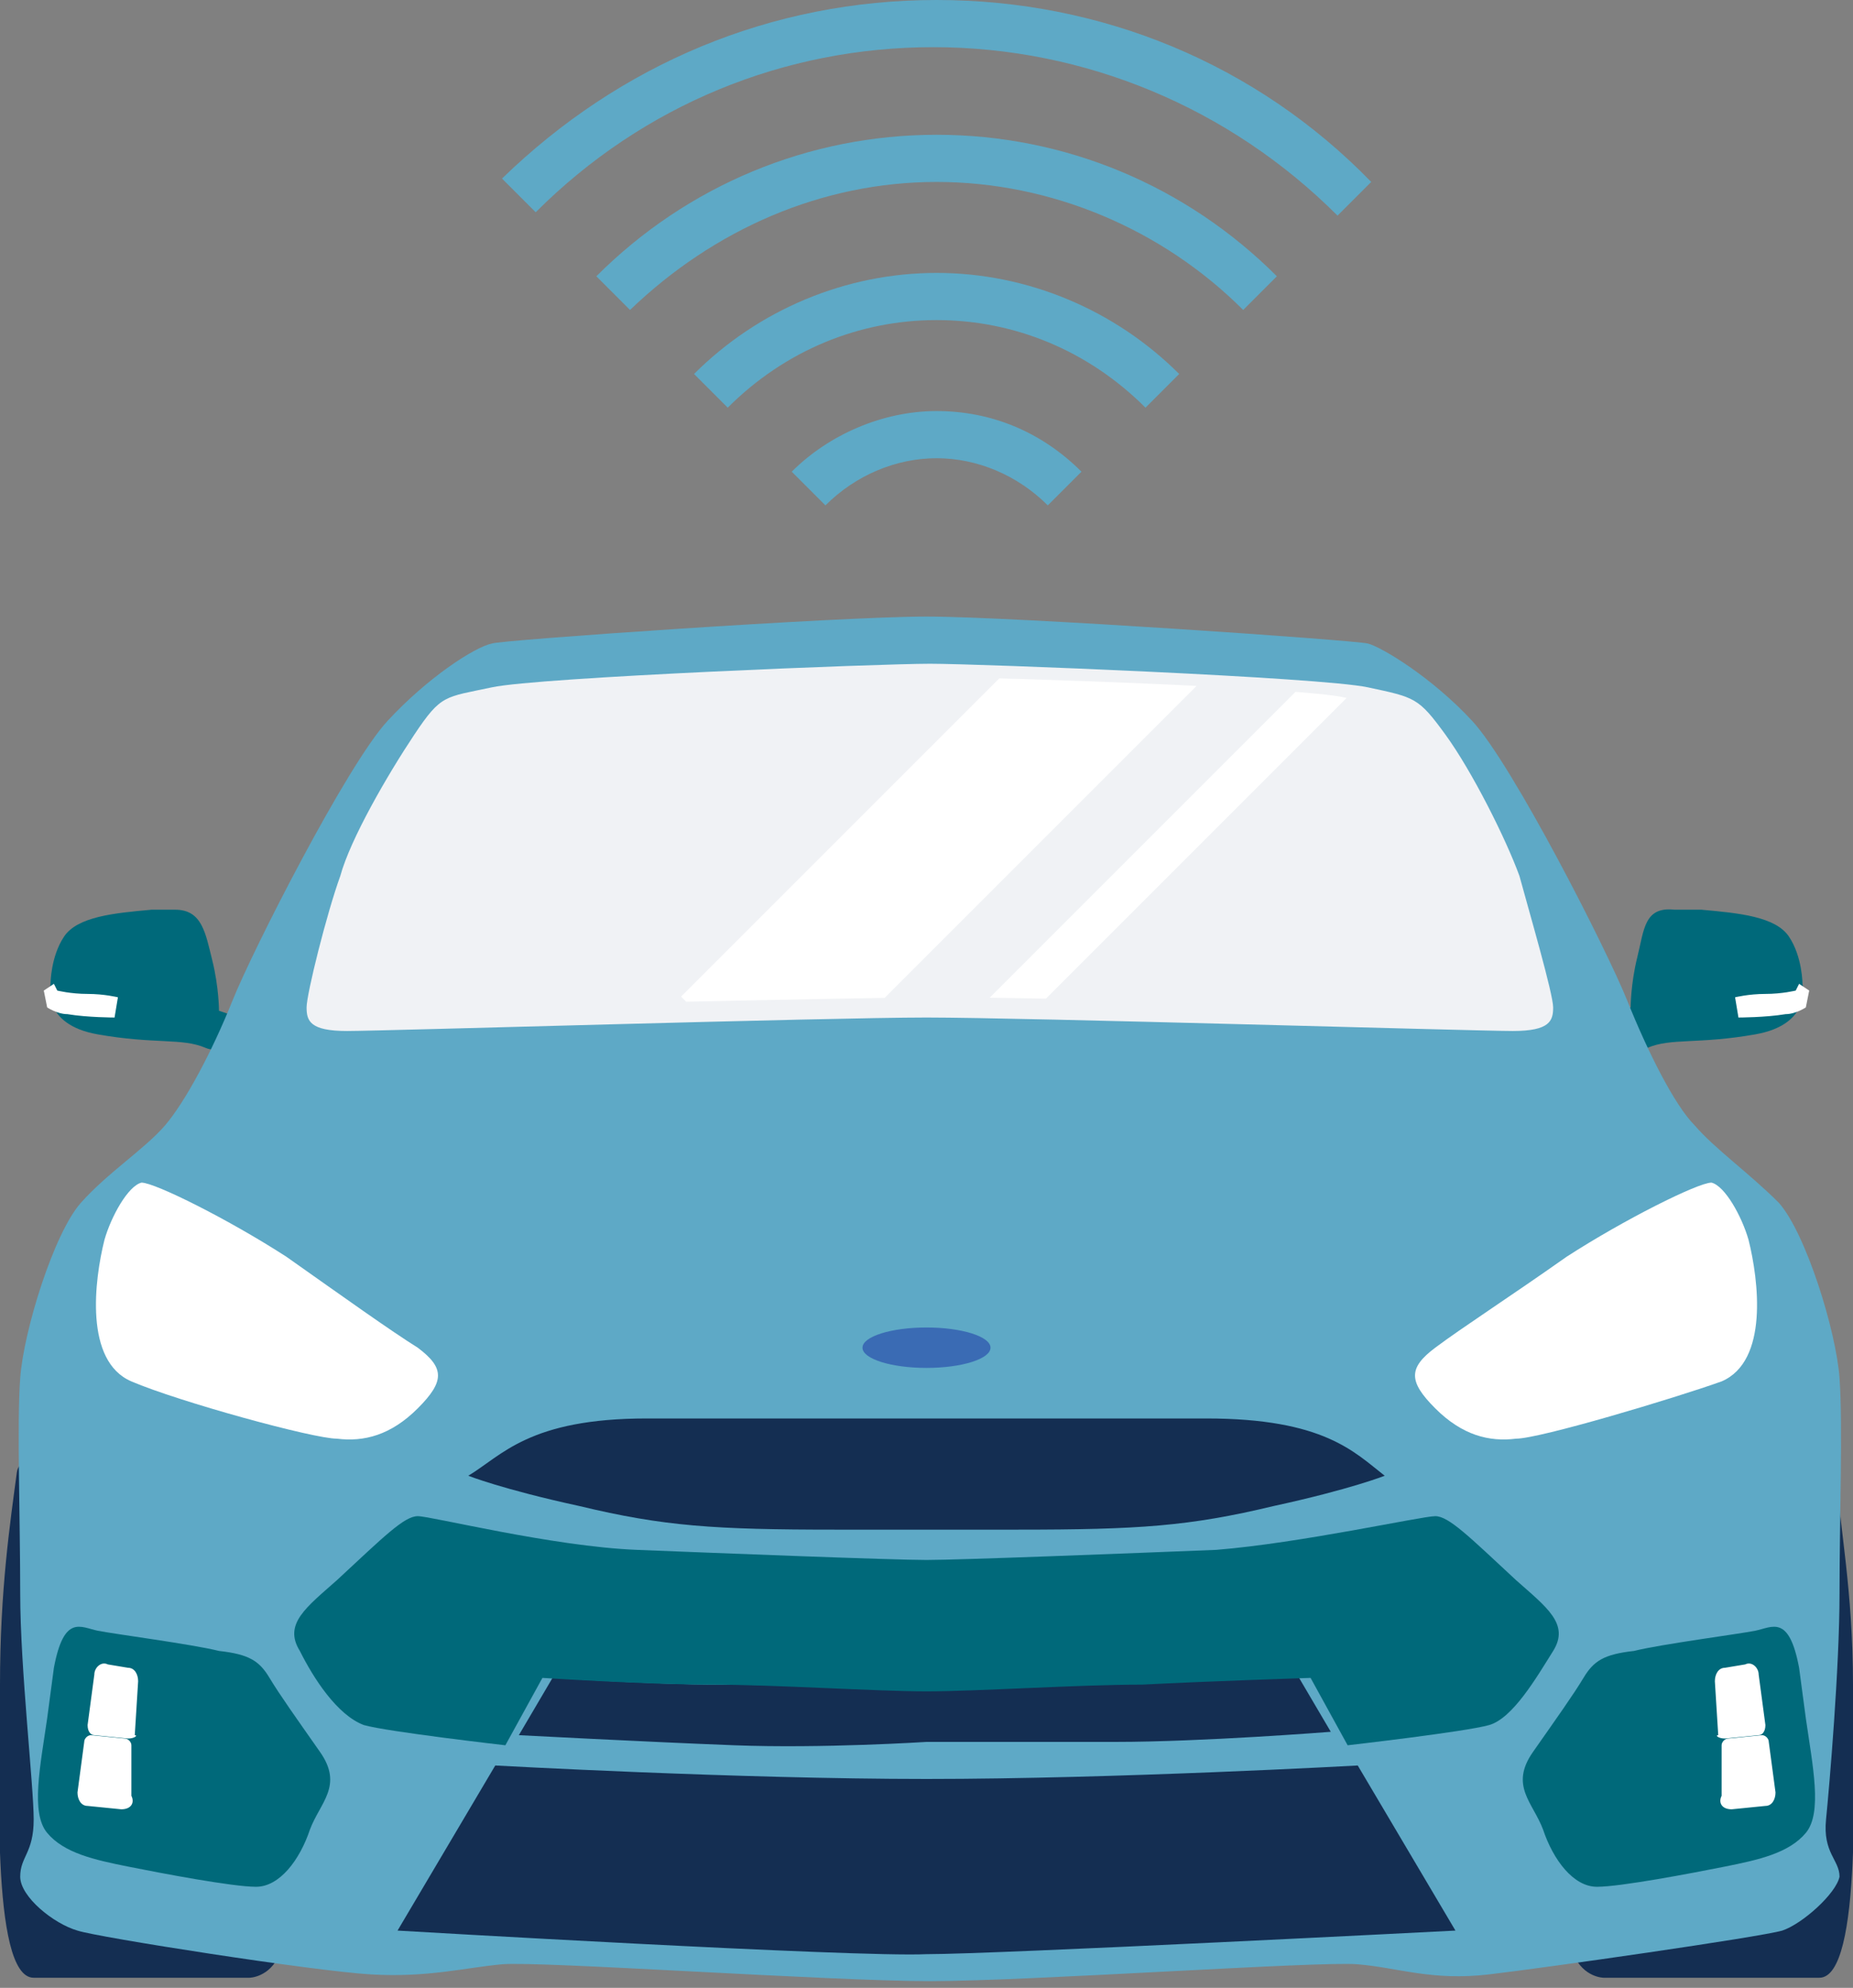
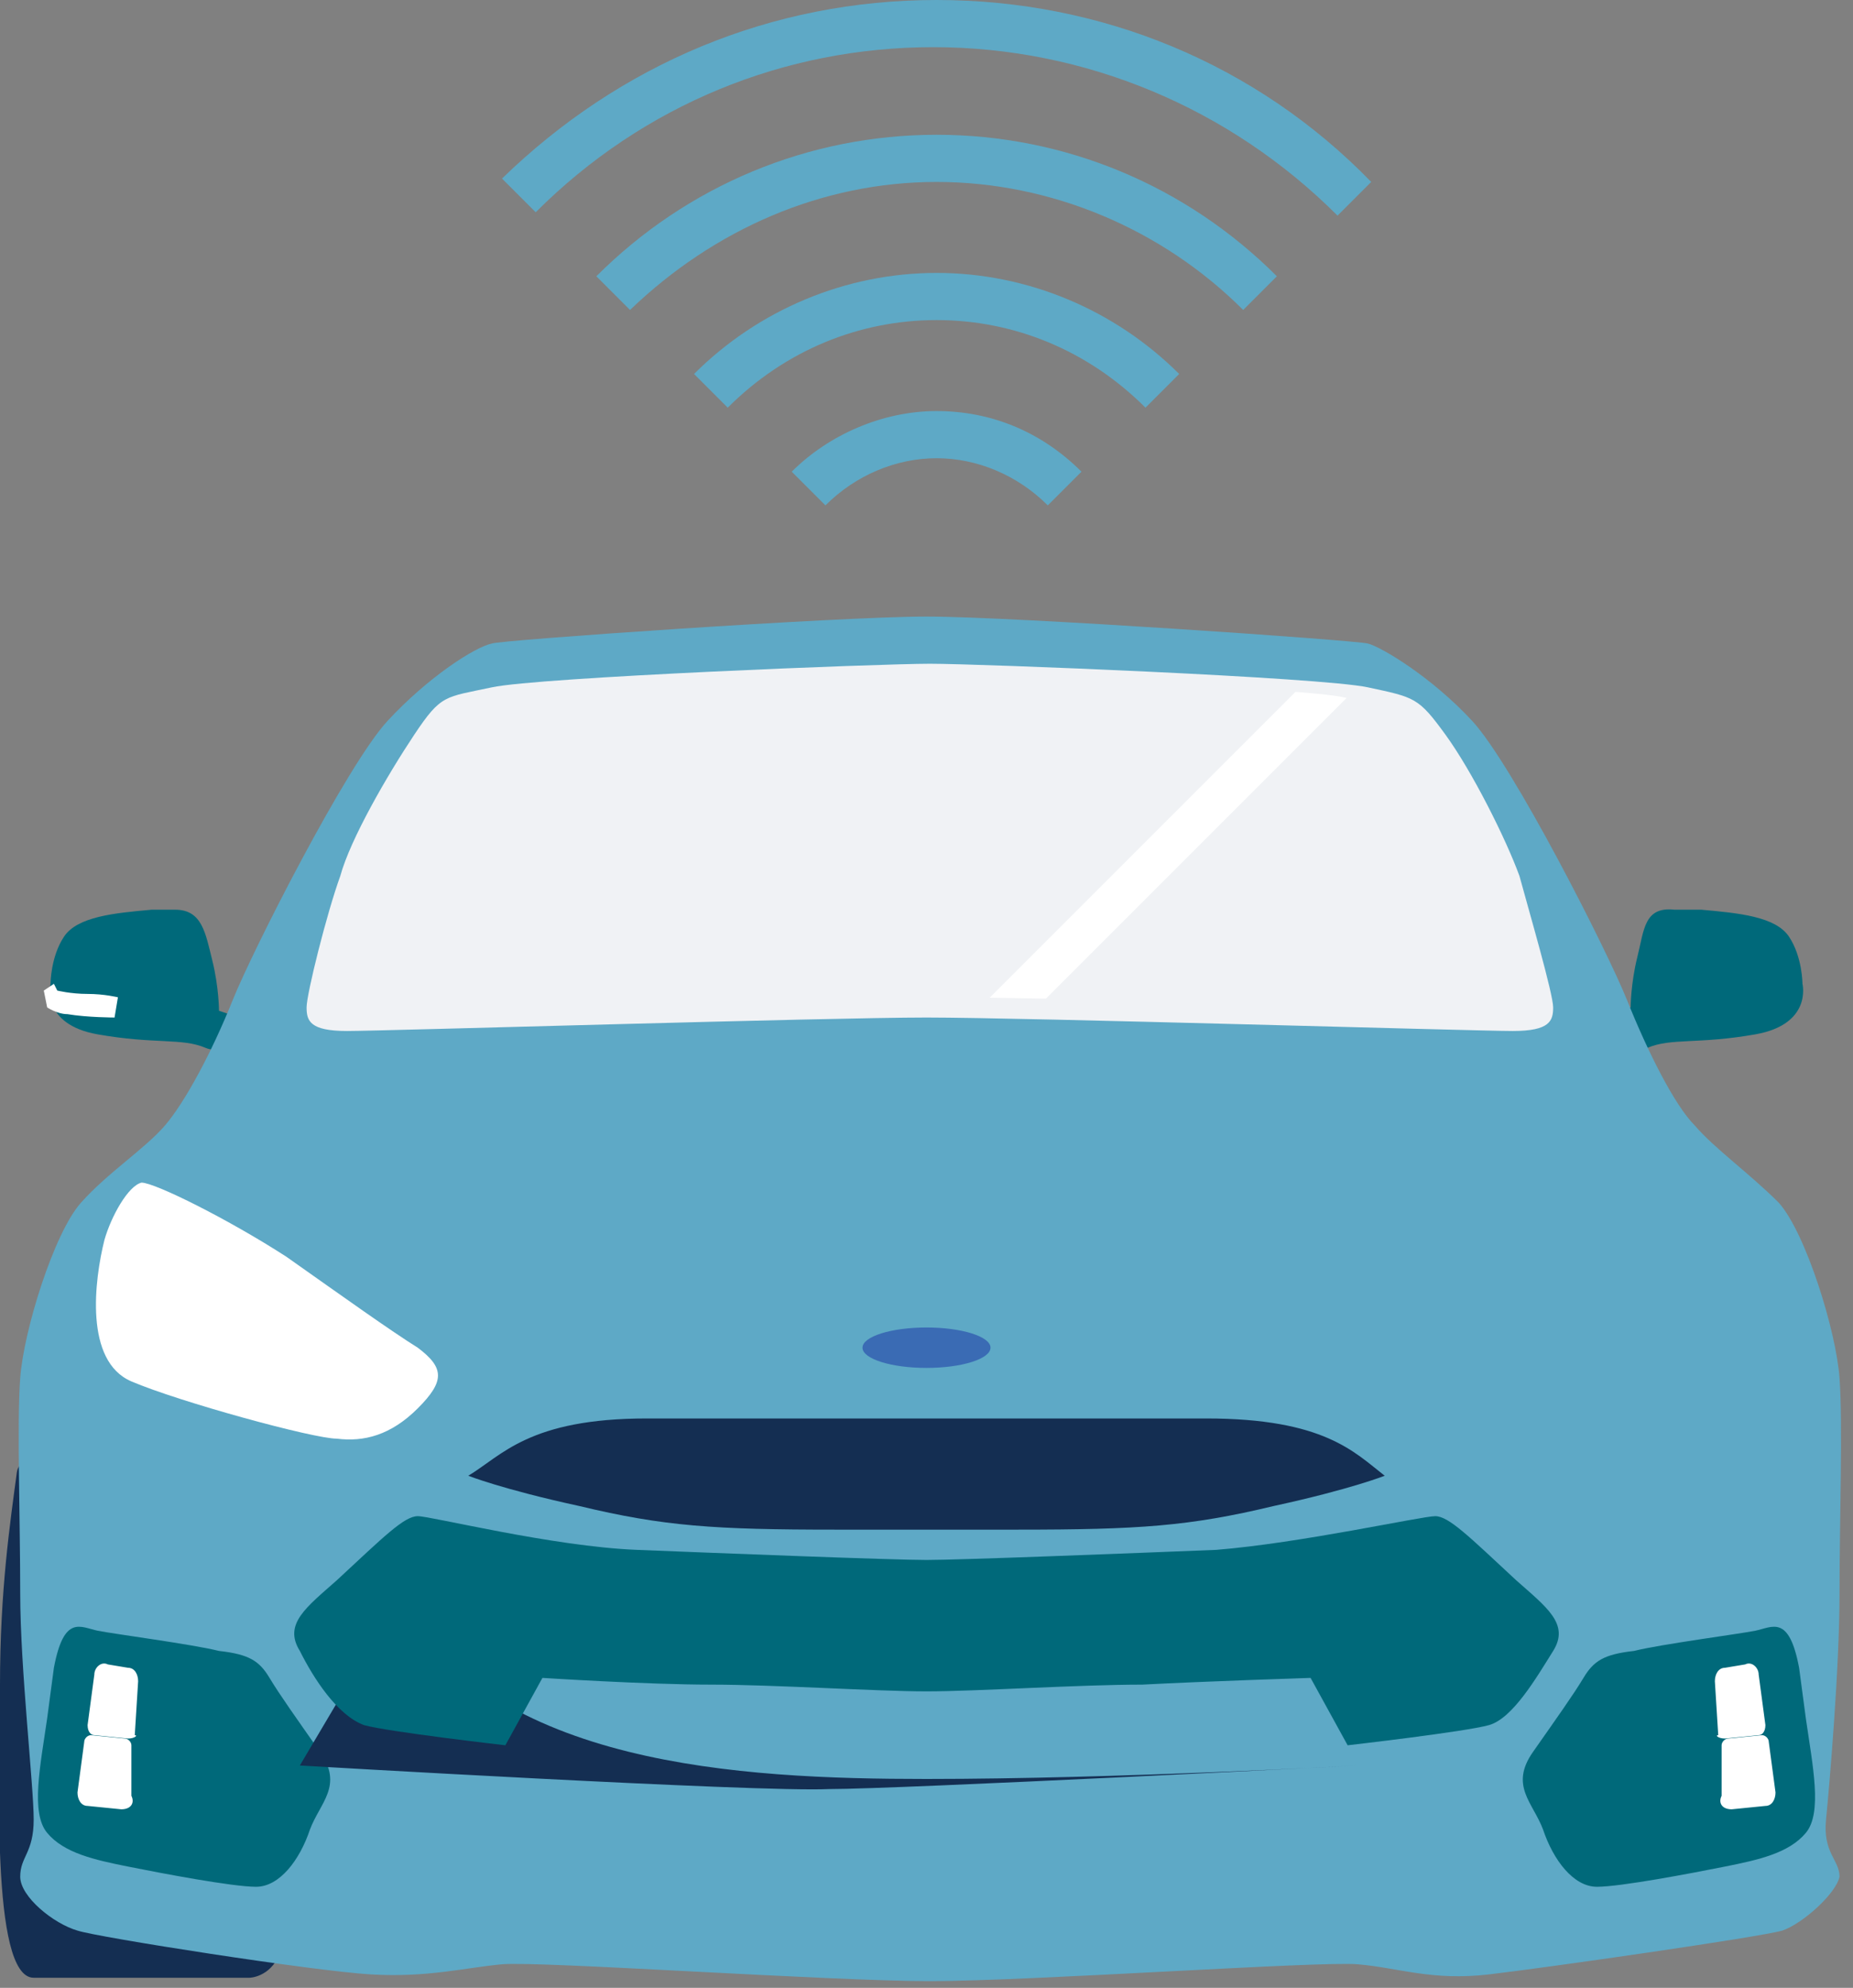
<svg xmlns="http://www.w3.org/2000/svg" xmlns:xlink="http://www.w3.org/1999/xlink" version="1.1" x="0px" y="0px" viewBox="0 0 55 59" style="enable-background:new 0 0 55 59;" xml:space="preserve">
  <rect x="0" y="0" width="55" height="59" fill="#808080" stroke="none" />
  <g id="Grid" style="display:none;">
    <g style="display:inline;opacity:0.5;">
      <polyline style="fill:#F0F0F0;stroke:#ED1E79;stroke-width:0.5;stroke-miterlimit:10;" points="-5,2056.1 -5,-729 36.9,-729.4     36.9,2055.7   " />
    </g>
  </g>
  <g id="Layer_2">
    <g>
      <g>
        <path style="fill:#5EA9C6;" d="M15.9,6.3l-1-1C18.4,1.9,22.9,0,27.8,0c4.9,0,9.5,1.9,12.9,5.4l-1,1c-3.2-3.2-7.5-5-12-5     C23.3,1.4,19.1,3.1,15.9,6.3z" />
        <path style="fill:#5EA9C6;" d="M18.7,9.2l-1-1c2.7-2.7,6.3-4.2,10.1-4.2c3.8,0,7.4,1.5,10.1,4.2l-1,1c-2.4-2.4-5.7-3.8-9.1-3.8     C24.4,5.4,21.2,6.8,18.7,9.2z" />
        <path style="fill:#5EA9C6;" d="M21.6,12.1l-1-1c1.9-1.9,4.5-3,7.2-3c2.7,0,5.3,1.1,7.2,3l-1,1c-1.7-1.7-3.9-2.6-6.2-2.6     C25.5,9.5,23.3,10.4,21.6,12.1z" />
        <path style="fill:#5EA9C6;" d="M24.5,15l-1-1c1.1-1.1,2.7-1.8,4.3-1.8c1.6,0,3.1,0.6,4.3,1.8l-1,1c-0.9-0.9-2.1-1.4-3.3-1.4     C26.6,13.6,25.4,14.1,24.5,15z" />
      </g>
      <g>
        <g>
          <path style="fill:#142E52;" d="M0,50c0,2.5-0.3,8.7,1,8.7s6.4,0,6.4,0S8,58.7,8.3,58c0.3-0.7-0.4-13.9-0.4-13.9      s-7.2-1.9-7.4-0.4S0,47.2,0,50z" />
-           <path style="fill:#142E52;" d="M55,50c0,2.5,0.3,8.7-1,8.7s-6.4,0-6.4,0S47,58.7,46.7,58c-0.3-0.7,0.4-13.9,0.4-13.9      s7.2-1.9,7.4-0.4C54.6,45.3,55,47.2,55,50z" />
          <g>
            <path style="fill:#00697A;" d="M50.5,27c1.1,0.1,2.2,0.2,2.6,0.8s0.4,1.4,0.4,1.4s0.3,1.2-1.4,1.5s-2.5,0.1-3.2,0.4       s-1.3-0.8-1.3-0.8l0.8-0.4c0,0,0-0.7,0.2-1.5c0.2-0.8,0.2-1.5,1.1-1.4C50.7,27,50.5,27,50.5,27z" />
-             <path style="fill:#FFFFFF;" d="M51.5,29.6l0.1,0.6c0,0,0.8,0,1.4-0.1c0.3,0,0.6-0.2,0.6-0.2l0.1-0.5l-0.3-0.2l-0.1,0.2       c0,0-0.4,0.1-0.9,0.1S51.5,29.6,51.5,29.6z" />
          </g>
          <path style="fill:#00697A;" d="M4.5,27c-1.1,0.1-2.2,0.2-2.6,0.8s-0.4,1.4-0.4,1.4s-0.3,1.2,1.4,1.5s2.5,0.1,3.2,0.4      s1.3-0.8,1.3-0.8L6.5,30c0,0,0-0.7-0.2-1.5C6.1,27.7,6,27,5.2,27C4.3,27,4.5,27,4.5,27z" />
          <path style="fill:#FFFFFF;" d="M3.5,29.6l-0.1,0.6c0,0-0.8,0-1.4-0.1c-0.3,0-0.6-0.2-0.6-0.2l-0.1-0.5l0.3-0.2l0.1,0.2      c0,0,0.4,0.1,0.9,0.1S3.5,29.6,3.5,29.6z" />
          <path style="fill:#5EA9C6;" d="M27.5,18.3c2.6,0,12.7,0.7,13.1,0.8s1.9,1,3.1,2.3c1.2,1.3,4,6.8,4.6,8.3c0.6,1.5,1.4,3.1,2,3.7      c0.6,0.7,1.6,1.4,2.5,2.3c0.8,0.9,1.7,3.8,1.8,5.2c0.1,1.4,0,4.2,0,6.4s-0.3,5.7-0.4,6.7s0.4,1.2,0.4,1.7      c-0.1,0.5-1.1,1.4-1.7,1.6c-0.7,0.2-7,1.1-8.7,1.3s-2.7-0.2-3.9-0.3c-1.1-0.1-9.7,0.5-12.7,0.5s-11.6-0.6-12.7-0.5      c-1.1,0.1-2.2,0.4-3.9,0.3s-8.1-1.1-8.7-1.3c-0.7-0.2-1.7-1-1.7-1.6s0.4-0.7,0.4-1.7s-0.4-4.5-0.4-6.7s-0.1-5.1,0-6.4      c0.1-1.4,1-4.3,1.8-5.2c0.8-0.9,1.9-1.6,2.5-2.3c0.6-0.7,1.4-2.2,2-3.7s3.4-7,4.6-8.3c1.2-1.3,2.6-2.2,3.1-2.3      C14.8,19,24.9,18.3,27.5,18.3z" />
          <path style="fill:#00697A;" d="M1.4,51c-0.2,1.4-0.5,2.8,0,3.4s1.4,0.8,2.4,1S6.9,56,7.6,56s1.3-0.8,1.6-1.7      c0.3-0.8,1-1.3,0.3-2.3c-0.7-1-1.2-1.7-1.5-2.2c-0.3-0.5-0.6-0.7-1.5-0.8c-0.8-0.2-3.1-0.5-3.6-0.6s-1-0.5-1.3,1.1      C1.4,51,1.4,51,1.4,51z" />
          <path style="fill:#FFFFFF;" d="M3.1,36.8c-0.3,1.2-0.6,3.6,0.8,4.2s5.4,1.7,6.1,1.7c0.8,0.1,1.6-0.1,2.4-0.9      c0.8-0.8,0.8-1.2,0-1.8c-0.8-0.5-2.2-1.5-3.9-2.7c-1.7-1.1-3.9-2.2-4.3-2.2C3.8,35.2,3.3,36.1,3.1,36.8z" />
          <path style="fill:#FFFFFF;" d="M3.8,51.6l-1-0.1c-0.1,0-0.2-0.1-0.2-0.3l0.2-1.5c0-0.2,0.2-0.4,0.4-0.3l0.6,0.1      c0.2,0,0.3,0.2,0.3,0.4l-0.1,1.6C4.1,51.5,4,51.6,3.8,51.6z" />
          <path style="fill:#FFFFFF;" d="M3.6,53.7l-1-0.1c-0.2,0-0.3-0.2-0.3-0.4l0.2-1.5c0-0.1,0.1-0.2,0.2-0.2l1,0.1      c0.1,0,0.2,0.1,0.2,0.2v1.5C4,53.5,3.9,53.7,3.6,53.7z" />
          <path style="fill:#00697A;" d="M53.6,51c0.2,1.4,0.5,2.8,0,3.4s-1.4,0.8-2.4,1S48.1,56,47.4,56s-1.3-0.8-1.6-1.7      c-0.3-0.8-1-1.3-0.3-2.3c0.7-1,1.2-1.7,1.5-2.2c0.3-0.5,0.6-0.7,1.5-0.8c0.8-0.2,3.1-0.5,3.6-0.6s1-0.5,1.3,1.1      C53.6,51,53.6,51,53.6,51z" />
          <path style="fill:#F0F2F5;" d="M27.5,30.2c2.9,0,16.3,0.4,17.4,0.4c1.1,0,1.2-0.3,1.2-0.7s-0.7-2.8-1-3.9      c-0.4-1.1-1.4-3.1-2.2-4.2s-0.9-1.1-2.3-1.4s-11.5-0.7-13-0.7c-1.5,0-11.6,0.4-13,0.7s-1.5,0.2-2.3,1.4s-1.9,3.1-2.2,4.2      c-0.4,1.1-1,3.5-1,3.9s0.1,0.7,1.2,0.7S24.6,30.2,27.5,30.2z" />
-           <path style="fill:#FFFFFF;" d="M51.9,36.8c0.3,1.2,0.6,3.6-0.8,4.2c-1.4,0.5-5.4,1.7-6.1,1.7c-0.8,0.1-1.6-0.1-2.4-0.9      c-0.8-0.8-0.8-1.2,0-1.8s2.2-1.5,3.9-2.7c1.7-1.1,3.9-2.2,4.3-2.2C51.2,35.2,51.7,36.1,51.9,36.8z" />
-           <path style="fill:#142E52;" d="M27.5,52.8c5.6,0,12.8-0.4,12.8-0.4l2.9,4.9c0,0-13.6,0.7-15.7,0.7c-2.1,0.1-15.7-0.7-15.7-0.7      l2.9-4.9C14.7,52.4,21.9,52.8,27.5,52.8z" />
+           <path style="fill:#142E52;" d="M27.5,52.8c5.6,0,12.8-0.4,12.8-0.4c0,0-13.6,0.7-15.7,0.7c-2.1,0.1-15.7-0.7-15.7-0.7      l2.9-4.9C14.7,52.4,21.9,52.8,27.5,52.8z" />
          <path style="fill:#142E52;" d="M27.5,45.4c0,0,0.9,0,2.7,0c3.6,0,5.1-0.1,7.6-0.7c2.3-0.5,3.3-0.9,3.3-0.9      c-0.9-0.7-1.8-1.7-5.3-1.7s-8.3,0-8.3,0s-4.8,0-8.3,0s-4.3,1.1-5.3,1.7c0,0,1,0.4,3.3,0.9c2.5,0.6,4,0.7,7.6,0.7      C26.6,45.4,27.5,45.4,27.5,45.4z" />
          <path style="fill:#FFFFFF;" d="M51.2,51.6l1-0.1c0.1,0,0.2-0.1,0.2-0.3l-0.2-1.5c0-0.2-0.2-0.4-0.4-0.3l-0.6,0.1      c-0.2,0-0.3,0.2-0.3,0.4l0.1,1.6C50.9,51.5,51,51.6,51.2,51.6z" />
          <path style="fill:#FFFFFF;" d="M51.4,53.7l1-0.1c0.2,0,0.3-0.2,0.3-0.4l-0.2-1.5c0-0.1-0.1-0.2-0.2-0.2l-1,0.1      c-0.1,0-0.2,0.1-0.2,0.2v1.5C51,53.5,51.1,53.7,51.4,53.7z" />
-           <path style="fill:#142E52;" d="M27.5,51.7c0,0,3,0,5.6,0s6.4-0.3,6.4-0.3l-1-1.7c0,0-2.9,0.2-4.9,0.2s-6.2,0.2-6.2,0.2      S23.2,50,21.3,50s-4.9-0.2-4.9-0.2l-1,1.7c0,0,3.8,0.2,6.4,0.3S27.5,51.7,27.5,51.7z" />
          <path style="fill:#00697A;" d="M27.5,50.2c1.5,0,4.5-0.2,6.4-0.2c1.9-0.1,5-0.2,5-0.2l1.1,2c0,0,3.5-0.4,4.2-0.6      c0.7-0.2,1.4-1.4,1.9-2.2s-0.2-1.3-1.1-2.1c-1.4-1.3-2-1.9-2.4-1.9c-0.4,0-4,0.8-6.5,1c-2.5,0.1-7.6,0.3-8.6,0.3      s-6.1-0.2-8.6-0.3c-2.5-0.1-6.1-1-6.5-1c-0.4,0-1,0.6-2.4,1.9c-0.9,0.8-1.6,1.3-1.1,2.1c0.4,0.8,1.1,1.9,1.9,2.2      c0.7,0.2,4.2,0.6,4.2,0.6l1.1-2c0,0,3.1,0.2,5,0.2C23,50,26,50.2,27.5,50.2z" />
          <ellipse style="fill:#3A6BB4;" cx="27.5" cy="40" rx="1.9" ry="0.6" />
        </g>
        <g>
          <defs>
            <path id="SVGID_1_" d="M28,29.6c2.7,0,14.8,0.3,15.8,0.3s1.1-0.3,1.1-0.6s-0.6-2.5-0.9-3.5c-0.3-1-1.3-2.8-2-3.8       c-0.8-1-0.8-1-2.1-1.3S29.4,20.1,28,20.1c-1.4,0-10.5,0.4-11.8,0.6S14.8,20.9,14,22s-1.7,2.8-2,3.8s-0.9,3.2-0.9,3.5       s0.1,0.6,1.1,0.6S25.3,29.6,28,29.6z" />
          </defs>
          <clipPath id="SVGID_2_">
            <use xlink:href="#SVGID_1_" style="overflow:visible;" />
          </clipPath>
          <g style="clip-path:url(#SVGID_2_);">
-             <rect x="26.8" y="13.6" transform="matrix(0.707 0.707 -0.707 0.707 25.376 -13.477)" style="fill:#FFFFFF;" width="4.3" height="20.5" />
            <rect x="34.1" y="16.7" transform="matrix(0.707 0.707 -0.707 0.707 27.949 -17.179)" style="fill:#FFFFFF;" width="1.2" height="17" />
          </g>
        </g>
      </g>
    </g>
  </g>
  <g id="Layer_3" style="display:none;">
</g>
  <g id="Info">
</g>
</svg>